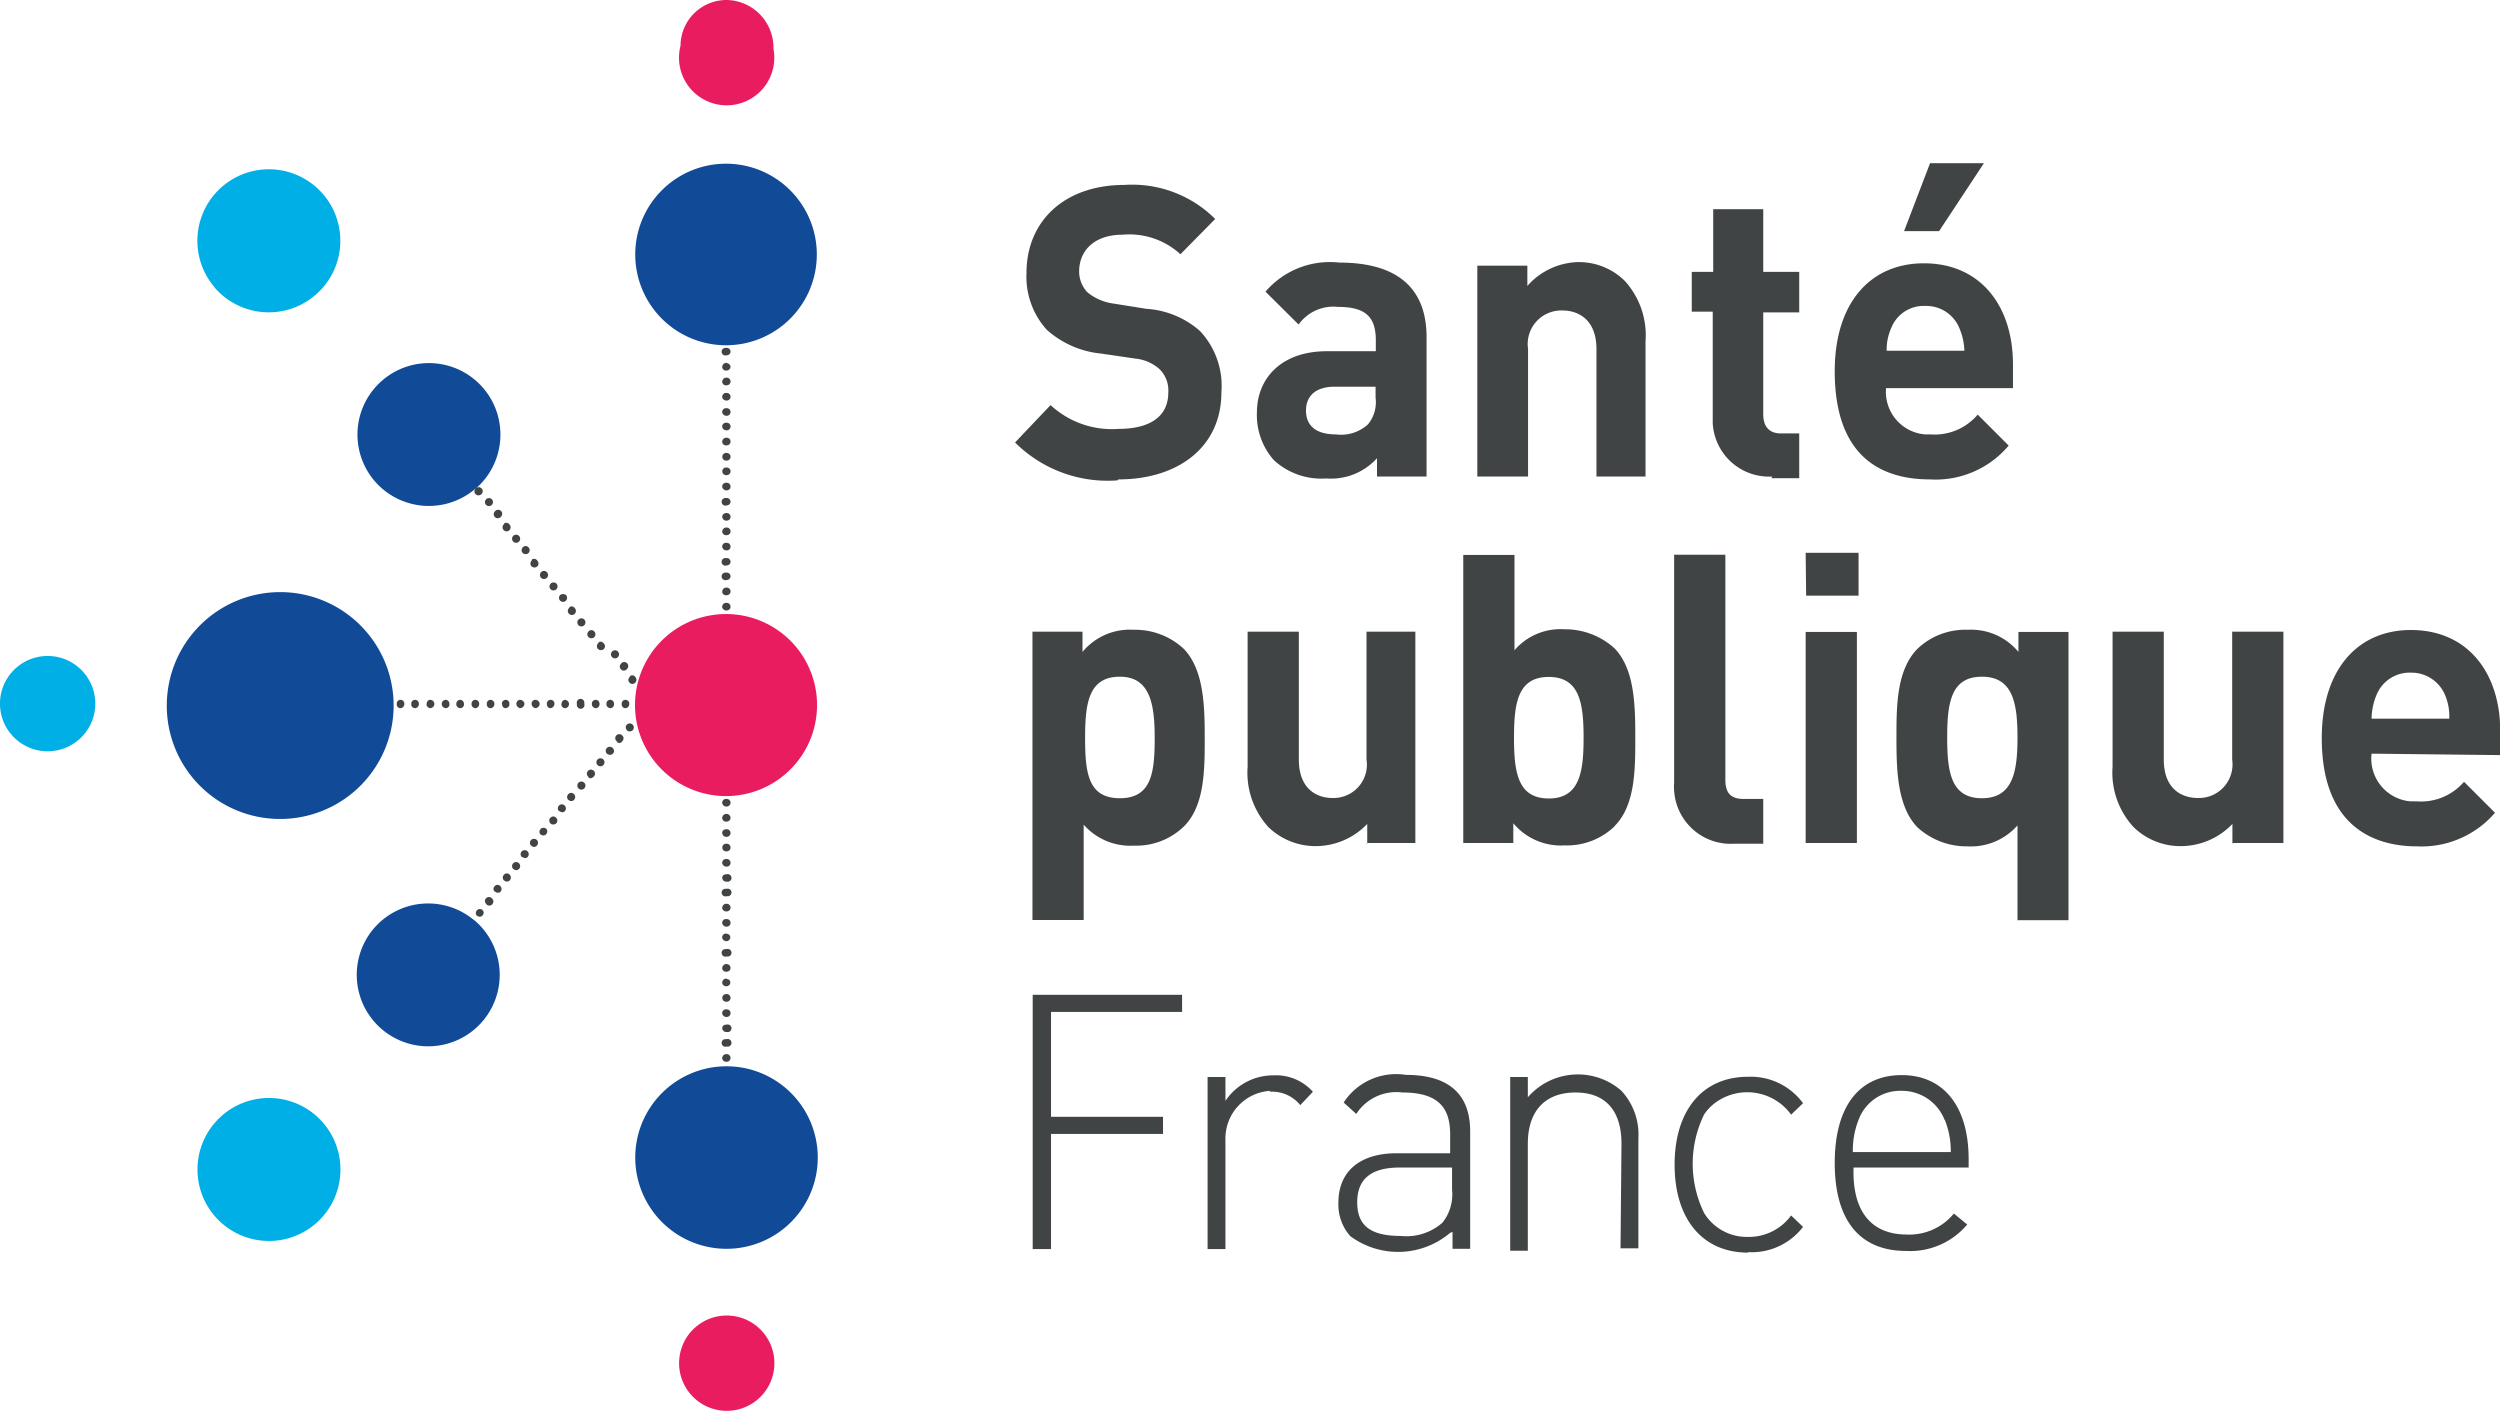
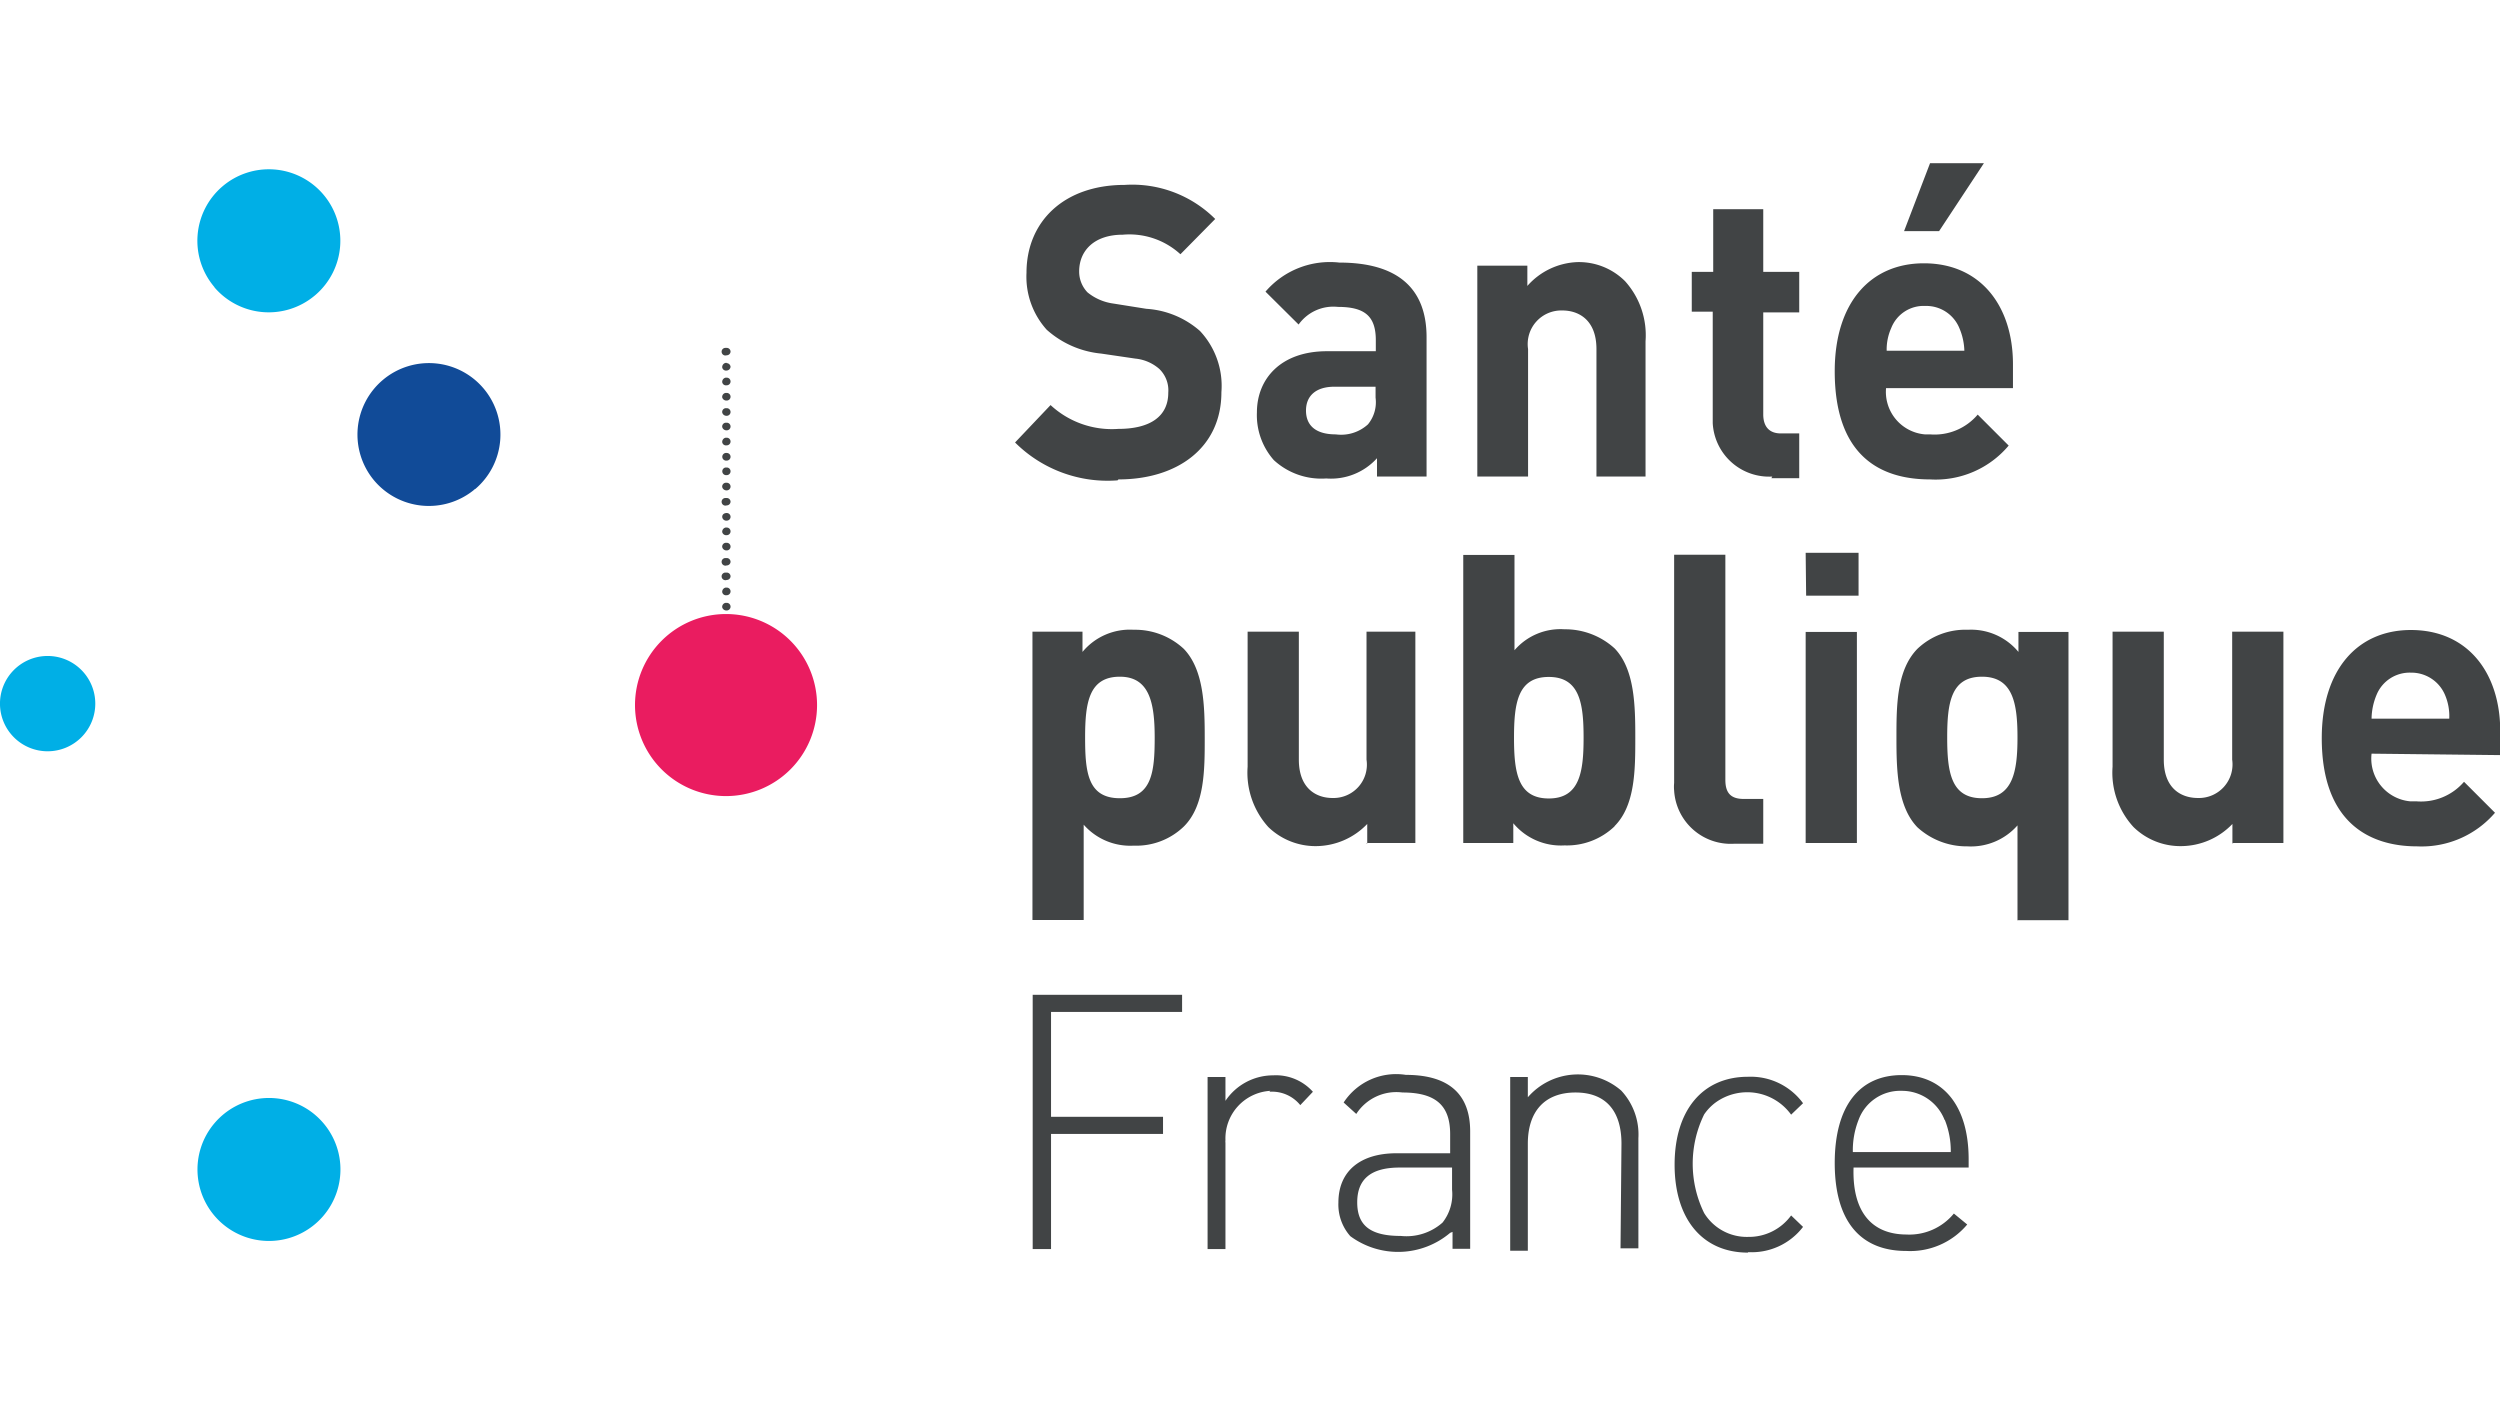
<svg xmlns="http://www.w3.org/2000/svg" id="Calque_1" data-name="Calque 1" width="104.92" height="59.21" viewBox="0 0 104.92 59.21">
  <title>logo-spf-final</title>
  <path d="M49.68,34.69a2.87,2.87,0,0,1-2.1.8,2.6,2.6,0,0,1-2.1-.88v4H43.33V26.51h2.1v.85a2.58,2.58,0,0,1,2.15-.93,3,3,0,0,1,2.1.8c.85.88.88,2.42.88,3.75s0,2.84-.88,3.71M47,28.4c-1.3,0-1.46,1.09-1.46,2.55S45.65,33.5,47,33.5s1.46-1.12,1.46-2.55S48.25,28.4,47,28.4m10.38,7v-.82a3,3,0,0,1-2.15.93,2.85,2.85,0,0,1-2-.8,3.4,3.4,0,0,1-.87-2.53V26.51h2.15v5.37c0,1.22.74,1.61,1.41,1.61a1.4,1.4,0,0,0,1.43-1.61V26.51H59.4v8.87H57.33Zm10.38-.72a2.89,2.89,0,0,1-2.1.8,2.6,2.6,0,0,1-2.15-.93v.83h-2.1V23.29h2.15v4a2.54,2.54,0,0,1,2.1-.88,3.08,3.08,0,0,1,2.1.8c.85.88.87,2.42.87,3.75s0,2.84-.87,3.71M65,28.41c-1.3,0-1.46,1.09-1.46,2.55s.16,2.55,1.46,2.55,1.46-1.12,1.46-2.55-.16-2.55-1.46-2.55m7.78,7a2.38,2.38,0,0,1-2.52-2.23,1.71,1.71,0,0,1,0-.32V23.28h2.15v9.45c0,.53.21.8.77.8H74v1.88Zm3-12.21H78V25h-2.2Zm0,3.32h2.15v8.86H75.78Zm8.89,12.12v-4a2.6,2.6,0,0,1-2.1.88,3.06,3.06,0,0,1-2.1-.8c-.85-.88-.88-2.42-.88-3.75s0-2.84.88-3.74a2.92,2.92,0,0,1,2.12-.8,2.58,2.58,0,0,1,2.12.93v-.84h2.1V38.62H84.66ZM83.18,28.4c-1.3,0-1.46,1.09-1.46,2.55s.16,2.55,1.46,2.55,1.49-1.12,1.49-2.55-.19-2.55-1.49-2.55m10.51,7v-.82a3,3,0,0,1-2.15.93,2.81,2.81,0,0,1-2-.8,3.37,3.37,0,0,1-.88-2.53V26.51h2.15v5.37c0,1.22.74,1.61,1.43,1.61a1.41,1.41,0,0,0,1.44-1.61V26.51h2.15v8.87h-2.1Zm5.84-3.77a1.8,1.8,0,0,0,1.62,2h.26a2.38,2.38,0,0,0,2-.82l1.3,1.3a4.06,4.06,0,0,1-3.27,1.41c-2,0-4-1-4-4.54,0-2.89,1.51-4.54,3.74-4.54,2.39,0,3.75,1.8,3.75,4.25v1Zm3.08-2.47a1.53,1.53,0,0,0-1.43-.93,1.5,1.5,0,0,0-1.44.93,2.67,2.67,0,0,0-.21,1h3.26a2.25,2.25,0,0,0-.18-1m-55.71-9a5.5,5.5,0,0,1-4.3-1.59L44.09,17a3.78,3.78,0,0,0,2.84,1c1.35,0,2.1-.53,2.1-1.52a1.25,1.25,0,0,0-.38-1,1.79,1.79,0,0,0-1-.43l-1.43-.21a4,4,0,0,1-2.29-1,3.32,3.32,0,0,1-.85-2.39c0-2.15,1.57-3.69,4.12-3.69A4.93,4.93,0,0,1,51,9.19l-1.46,1.48a3.17,3.17,0,0,0-2.42-.82c-1.22,0-1.83.69-1.83,1.54a1.26,1.26,0,0,0,.35.88,2.18,2.18,0,0,0,1.09.47l1.38.22a3.77,3.77,0,0,1,2.25.93,3.37,3.37,0,0,1,.9,2.57c0,2.34-1.86,3.66-4.32,3.66M57.79,20v-.77a2.6,2.6,0,0,1-2.13.85,2.94,2.94,0,0,1-2.2-.77,2.85,2.85,0,0,1-.71-2c0-1.41,1-2.57,2.94-2.57h2.05v-.46c0-1-.45-1.4-1.59-1.4a1.79,1.79,0,0,0-1.65.74l-1.39-1.38a3.56,3.56,0,0,1,3.1-1.22c2.42,0,3.66,1.06,3.66,3.13V20Zm-.06-3.77H56c-.77,0-1.19.38-1.19,1s.4,1,1.25,1a1.67,1.67,0,0,0,1.35-.42,1.46,1.46,0,0,0,.32-1.12v-.48ZM67,20V14.65c0-1.22-.74-1.62-1.43-1.62a1.41,1.41,0,0,0-1.44,1.62V20H62V11.15h2.1V12A2.94,2.94,0,0,1,66.2,11a2.74,2.74,0,0,1,2,.8,3.39,3.39,0,0,1,.86,2.52V20Zm7.38,0a2.37,2.37,0,0,1-2.5-2.24c0-.1,0-.2,0-.31V13.08H71V11.41h.9V8.78H74v2.63h1.51v1.7H74v4.28c0,.5.24.8.74.8h.77v1.88H74.34Zm4.78-3.77a1.79,1.79,0,0,0,1.62,2H81a2.37,2.37,0,0,0,2-.83l1.3,1.3A4,4,0,0,1,81,20.12c-2.05,0-4-.95-4-4.54,0-2.89,1.51-4.53,3.74-4.53,2.39,0,3.74,1.8,3.74,4.24v1H79.13Zm3.07-2.46a1.5,1.5,0,0,0-1.43-.93,1.46,1.46,0,0,0-1.43.93,2.21,2.21,0,0,0-.19.95h3.26a2.58,2.58,0,0,0-.21-.95m-.85-4.07H79.91L81,6.85h2.26ZM44.11,46.87h4.7v.72h-4.7v4.83h-.77V41.75h6.27v.72h-5.5Zm9.21-1.09a2,2,0,0,0-1.89,2.07.41.41,0,0,0,0,.11v4.46h-.75V45.2h.75v1a2.41,2.41,0,0,1,2-1.07,2.08,2.08,0,0,1,1.67.69l-.53.56a1.52,1.52,0,0,0-1.3-.56m7.59,5.92a3.38,3.38,0,0,1-4.19.14,2,2,0,0,1-.5-1.41c0-1.33.93-2.07,2.44-2.07h2.25v-.8c0-1.14-.53-1.75-2-1.75a2,2,0,0,0-1.94.9l-.53-.48A2.63,2.63,0,0,1,59,45.11c1.85,0,2.7.85,2.7,2.37v4.93h-.74V51.7ZM58.74,49c-1.2,0-1.78.48-1.78,1.46s.56,1.41,1.83,1.41a2.28,2.28,0,0,0,1.75-.56,1.91,1.91,0,0,0,.4-1.38V49Zm9.31-1c0-1.38-.66-2.15-1.93-2.15s-2,.77-2,2.15v4.49h-.74V45.2h.74v.85a2.78,2.78,0,0,1,3.92-.28h0a2.7,2.7,0,0,1,.72,2v4.62h-.75Zm5.31,4.57c-1.91,0-3.08-1.41-3.08-3.69s1.17-3.69,3.08-3.69a2.72,2.72,0,0,1,2.31,1.11l-.5.48A2.27,2.27,0,0,0,72,46.27a2.07,2.07,0,0,0-.48.5,4.7,4.7,0,0,0,0,4.14,2.1,2.1,0,0,0,1.85,1,2.19,2.19,0,0,0,1.8-.9l.5.48a2.71,2.71,0,0,1-2.3,1.06M80,51.81A2.42,2.42,0,0,0,82,50.93l.56.46A3.12,3.12,0,0,1,80,52.5c-1.94,0-3-1.27-3-3.69s1.06-3.69,2.81-3.69,2.81,1.3,2.81,3.53V49H77.79c-.06,1.83.74,2.81,2.23,2.81M81.61,47a1.92,1.92,0,0,0-1.8-1.22A1.86,1.86,0,0,0,78,47a3.47,3.47,0,0,0-.24,1.35h4.11A3.49,3.49,0,0,0,81.62,47M30.5,25.3a.16.16,0,0,1,0,.32.18.18,0,0,1-.19-.13.17.17,0,0,1,.14-.19h.05m0-.64a.16.16,0,0,1,.16.16.16.16,0,0,1-.16.16.16.16,0,0,1-.19-.13.18.18,0,0,1,.14-.19h.05m0-.63a.16.16,0,0,1,.16.16.16.16,0,0,1-.16.15.16.16,0,1,1-.05-.31,0,0,0,0,1,.05,0m0-.61a.16.16,0,0,1,.16.16.16.16,0,0,1-.16.15.16.16,0,1,1-.05-.31,0,0,0,0,1,.05,0m0-.64a.16.16,0,0,1,0,.32.18.18,0,0,1-.19-.14.16.16,0,0,1,.14-.18h.05m0-.64a.16.16,0,0,1,0,.32.17.17,0,0,1-.19-.13.18.18,0,0,1,.14-.19h.05m0-.61a.16.16,0,0,1,0,.32.17.17,0,0,1-.19-.16c0-.1.08-.16.19-.16m0-.63a.16.16,0,0,1,.16.15.16.16,0,0,1-.16.16.16.16,0,1,1-.05-.31h.05m0-.64a.16.16,0,1,1,0,.32.18.18,0,0,1-.19-.14.16.16,0,0,1,.14-.18h.05m0-.64a.16.16,0,0,1,0,.32.16.16,0,1,1-.05-.32h.05m0-.61a.16.16,0,1,1,0,.32.16.16,0,1,1-.05-.32h.05m0-.64a.16.16,0,0,1,.16.16.16.16,0,0,1-.16.16.16.16,0,0,1-.19-.13.18.18,0,0,1,.14-.19h.05m0-.63a.16.16,0,0,1,.16.16.16.16,0,0,1-.16.16.18.18,0,0,1-.19-.14.16.16,0,0,1,.14-.18h.05m0-.61a.16.16,0,0,1,.16.16.16.16,0,0,1-.16.16.18.18,0,0,1-.19-.14.16.16,0,0,1,.14-.18h.05m0-.64a.16.16,0,0,1,0,.32.18.18,0,0,1-.19-.13.17.17,0,0,1,.14-.19h.05m0-.64a.16.16,0,0,1,.16.16.16.16,0,0,1-.16.16.16.16,0,0,1-.19-.13.18.18,0,0,1,.14-.19h.05m0-.61a.17.17,0,0,1,.16.15h0a.17.17,0,0,1-.16.16.16.16,0,0,1-.19-.13.18.18,0,0,1,.14-.19h.05m0-.63a.16.16,0,0,1,.16.16.16.16,0,0,1-.16.15.16.16,0,1,1-.05-.31h.05" transform="translate(0 0)" fill="#414445" />
  <path d="M9,12.05a3,3,0,1,1,4.25.32l-.06.05A3,3,0,0,1,9,12.06H9" transform="translate(0 0)" fill="#00afe6" />
-   <path d="M30.5,44.24a.16.16,0,0,1,0,.32.17.17,0,0,1-.19-.13.18.18,0,0,1,.14-.19h.05m0-.63a.16.16,0,1,1,0,.31.16.16,0,1,1-.05-.31h.05m0-.61a.16.16,0,1,1,0,.31.17.17,0,0,1-.19-.15c0-.11.08-.16.19-.16m0-.64a.16.16,0,1,1,0,.32.18.18,0,0,1-.19-.14.16.16,0,0,1,.14-.18h.05m0-.64a.16.16,0,1,1,0,.32.16.16,0,1,1-.05-.32h.05m0-.63a.14.14,0,0,1,.15.14s0,0,0,0a.16.16,0,0,1-.15.16.17.17,0,0,1-.19-.13.18.18,0,0,1,.14-.19h.05m0-.61a.17.17,0,0,1,.16.16.16.16,0,0,1-.16.16.16.16,0,0,1-.19-.13.18.18,0,0,1,.14-.19h.05m0-.63a.16.16,0,1,1,0,.31.16.16,0,1,1-.05-.31,0,0,0,0,1,.05,0m0-.64a.15.15,0,0,1,.15.15s0,0,0,0a.17.17,0,0,1-.15.16.18.18,0,0,1-.19-.14.16.16,0,0,1,.14-.18h.05m0-.61a.16.16,0,0,1,0,.32.18.18,0,0,1-.19-.14.16.16,0,0,1,.14-.18h.05m0-.64a.16.16,0,0,1,0,.32.17.17,0,0,1-.19-.13.18.18,0,0,1,.14-.19h.05m0-.63a.16.16,0,1,1,0,.31.16.16,0,1,1-.05-.31h.05m0-.61a.16.16,0,1,1,0,.31.17.17,0,0,1-.19-.16c0-.1.08-.15.19-.15m0-.64a.16.16,0,0,1,0,.32.18.18,0,0,1-.19-.14.16.16,0,0,1,.14-.18h.05m0-.64a.16.16,0,1,1,0,.32.16.16,0,1,1-.05-.32h.05m0-.61a.16.16,0,0,1,0,.32.17.17,0,0,1-.19-.16c0-.11.08-.16.19-.16m0-.64a.17.17,0,0,1,.16.16.16.16,0,0,1-.16.16.16.16,0,0,1-.19-.13.18.18,0,0,1,.14-.19h.05m0-.63a.16.16,0,0,1,.16.16.17.17,0,0,1-.16.16.18.18,0,0,1-.19-.14.16.16,0,0,1,.14-.18h.05m-4.41-4a.16.16,0,1,1,.32,0,.18.18,0,0,1-.14.19.16.16,0,0,1-.18-.14v-.05m-.64,0a.16.16,0,1,1,.32,0,.17.17,0,0,1-.13.19.18.18,0,0,1-.19-.14v-.05m-.61,0a.16.16,0,1,1,.32,0,.17.17,0,0,1-.13.19.18.18,0,0,1-.19-.14v-.05m-.63,0a.16.16,0,1,1,.31,0,.16.16,0,1,1-.31.05,0,0,0,0,1,0-.05m-.64,0a.16.16,0,0,1,.15-.16h0a.19.19,0,0,1,.16.16.18.18,0,0,1-.14.19.16.16,0,0,1-.18-.14v-.05m-.61,0a.16.16,0,0,1,.32,0,.19.19,0,0,1-.16.19c-.11,0-.16-.08-.16-.19m-.64,0a.16.16,0,0,1,.15-.16h0a.19.19,0,0,1,.19.16.19.19,0,0,1-.18.19h0a.19.19,0,0,1-.16-.19m-.64,0a.17.17,0,0,1,.15-.16h0a.19.19,0,0,1,.19.16.19.19,0,0,1-.18.19h0a.19.19,0,0,1-.16-.19m-.61,0a.17.17,0,0,1,.16-.16.16.16,0,0,1,.16.16.17.17,0,0,1-.16.19c-.1,0-.15-.08-.15-.19m-.64,0a.16.16,0,0,1,.16-.16.17.17,0,0,1,.16.16.18.18,0,0,1-.14.19.16.16,0,0,1-.18-.14v-.05m-.64,0a.16.16,0,1,1,.32,0,.18.18,0,0,1-.13.19.17.17,0,0,1-.19-.14v-.05m-.64,0a.17.17,0,0,1,.16-.16.16.16,0,0,1,.16.16.16.16,0,0,1-.13.19.18.18,0,0,1-.19-.14v-.05m-.61,0a.17.17,0,0,1,.16-.16.16.16,0,0,1,.16.16.16.16,0,0,1-.13.19.18.18,0,0,1-.19-.14v-.05m-.63,0a.15.15,0,0,1,.14-.16h0a.18.18,0,0,1,.18.16.18.18,0,0,1-.17.19h0a.17.17,0,0,1-.16-.19m-.64,0a.16.16,0,0,1,.32,0,.18.18,0,0,1-.14.19.16.16,0,0,1-.18-.14v-.05m-.61,0a.16.16,0,0,1,.32,0,.18.18,0,0,1-.14.19.16.16,0,0,1-.18-.14v-.05m9.66,1.11a.16.16,0,0,1,0-.23.17.17,0,0,1,.24,0,.17.17,0,0,1,0,.24.18.18,0,0,1-.24,0h0m-.4.48a.17.17,0,1,1,.21-.26.16.16,0,0,1,0,.23.15.15,0,0,1-.21.06l0,0m-.4.5a.17.17,0,1,1,.21-.26.16.16,0,0,1,0,.23.17.17,0,0,1-.24,0h0m-.4.48a.17.17,0,0,1,0-.24.18.18,0,0,1,.24,0,.17.17,0,0,1,0,.24.17.17,0,0,1-.24,0m-.4.48a.17.17,0,1,1,.24,0c-.08.08-.19.11-.24,0m-.4.5a.17.17,0,1,1,.24,0,.17.17,0,0,1-.24,0m-.43.48a.17.17,0,0,1,0-.24.16.16,0,0,1,.24,0,.17.17,0,0,1,0,.24.16.16,0,0,1-.23,0h0m-.4.47a.16.16,0,0,1,0-.23.16.16,0,0,1,.24,0,.17.17,0,0,1,0,.24.15.15,0,0,1-.2,0l0,0m-.4.5a.16.16,0,0,1,0-.23.16.16,0,0,1,.24,0,.17.17,0,0,1,0,.24.19.19,0,0,1-.24,0m-.4.48a.17.17,0,0,1,.22-.26.16.16,0,0,1,0,.23.15.15,0,0,1-.23,0h0m-.4.48a.17.17,0,0,1,0-.24.18.18,0,0,1,.24,0,.17.17,0,0,1,0,.24.15.15,0,0,1-.23,0h0m-.4.48a.17.17,0,1,1,.24,0,.14.14,0,0,1-.2,0l0,0m-.4.5a.17.17,0,1,1,.24,0,.16.16,0,0,1-.23,0h0m-.4.48a.17.17,0,0,1,0-.24.16.16,0,0,1,.24,0,.17.17,0,0,1,0,.24.16.16,0,0,1-.23,0h0m-.4.47a.16.16,0,0,1,0-.23.16.16,0,0,1,.24,0,.17.17,0,0,1,0,.24.15.15,0,0,1-.2,0l0,0m-.4.5a.16.16,0,0,1,0-.23.16.16,0,0,1,.24,0,.17.17,0,0,1-.21.27h0m-.4.48a.17.17,0,0,1,.22-.26.16.16,0,0,1,0,.23.15.15,0,0,1-.23,0h0m6.4-10a.16.16,0,0,0,0,.23.16.16,0,0,0,.24,0,.17.17,0,0,0,0-.24.15.15,0,0,0-.2-.05l0,0m-.4-.5a.16.16,0,0,0,0,.23.16.16,0,0,0,.24,0,.17.17,0,0,0-.21-.27h0m-.4-.48a.17.17,0,1,0,.24,0,.17.17,0,0,0-.24,0h0M25.1,27a.17.17,0,0,0,0,.24.18.18,0,0,0,.24,0,.17.17,0,0,0,0-.24c-.08-.08-.18-.11-.24,0m-.4-.5a.17.17,0,0,0,0,.24.18.18,0,0,0,.24,0,.17.17,0,0,0,0-.24.16.16,0,0,0-.24,0M24.28,26a.17.17,0,1,0,.24,0,.17.17,0,0,0-.24,0h0m-.4-.48a.17.17,0,0,0,0,.24.17.17,0,0,0,.24,0,.17.17,0,0,0,0-.24.16.16,0,0,0-.21-.05l0,0m-.4-.5a.17.17,0,0,0,0,.24.17.17,0,0,0,.24,0,.17.17,0,0,0,0-.24.21.21,0,0,0-.24,0m-.4-.47a.16.16,0,0,0,0,.23.17.17,0,0,0,.24,0,.17.17,0,0,0,0-.24.18.18,0,0,0-.24,0h0m-.4-.48a.17.17,0,1,0,.24,0,.17.17,0,0,0-.24,0h0m-.4-.48a.17.17,0,0,0,0,.24.18.18,0,0,0,.24,0,.17.17,0,0,0,0-.24.16.16,0,0,0-.21-.06l0,0m-.4-.5a.17.17,0,0,0,0,.24.18.18,0,0,0,.24,0,.17.17,0,0,0,0-.24.16.16,0,0,0-.24,0h0m-.4-.48a.17.17,0,1,0,.24,0,.17.17,0,0,0-.24,0h0m-.4-.48a.17.17,0,0,0,0,.24.17.17,0,0,0,.24,0,.17.17,0,0,0,0-.24.16.16,0,0,0-.21-.05l0,0m-.4-.5a.17.17,0,0,0,0,.24.17.17,0,0,0,.24,0,.17.17,0,0,0-.21-.27h0m-.4-.47a.16.16,0,0,0,0,.23.17.17,0,0,0,.24,0,.17.17,0,0,0,0-.24.18.18,0,0,0-.24,0h0m-.4-.48a.17.17,0,1,0,.21.26.16.16,0,0,0,0-.23.16.16,0,0,0-.24,0h0" transform="translate(0 0)" fill="#414445" />
-   <path d="M7,29.59a4.76,4.76,0,1,1,4.75,4.78A4.75,4.75,0,0,1,7,29.59m19.66,19a3.83,3.83,0,1,1,3.83,3.82h0a3.83,3.83,0,0,1-3.83-3.82m0-37.9a3.81,3.81,0,1,1,3.83,3.8,3.81,3.81,0,0,1-3.83-3.8" transform="translate(0 0)" fill="#114b98" />
  <path d="M34.29,29.59a3.82,3.82,0,1,1-3.82-3.82h0a3.82,3.82,0,0,1,3.82,3.82" transform="translate(0 0)" fill="#ea1c60" />
  <path d="M15.69,20.15a3,3,0,1,1,4.26.37.18.18,0,0,0-.07.05,3,3,0,0,1-4.19-.42" transform="translate(0 0)" fill="#114b98" />
  <path d="M0,29.59a2,2,0,1,1,2,1.94h0A2,2,0,0,1,0,29.59M9,47.14a3,3,0,1,0,4.26-.32l-.07-.06A3,3,0,0,0,9,47.14" transform="translate(0 0)" fill="#00afe6" />
-   <path d="M15.66,39a3,3,0,1,0,4.26-.37l-.07-.05a3,3,0,0,0-4.19.42" transform="translate(0 0)" fill="#114b98" />
-   <path d="M30.5,59.21a2,2,0,1,1,2-2,2,2,0,0,1-2,2M30.5,0a1.93,1.93,0,0,0-1.94,1.92v0a2,2,0,1,0,3.9.12V1.94A2,2,0,0,0,30.5,0" transform="translate(0 0)" fill="#ea1c60" />
</svg>